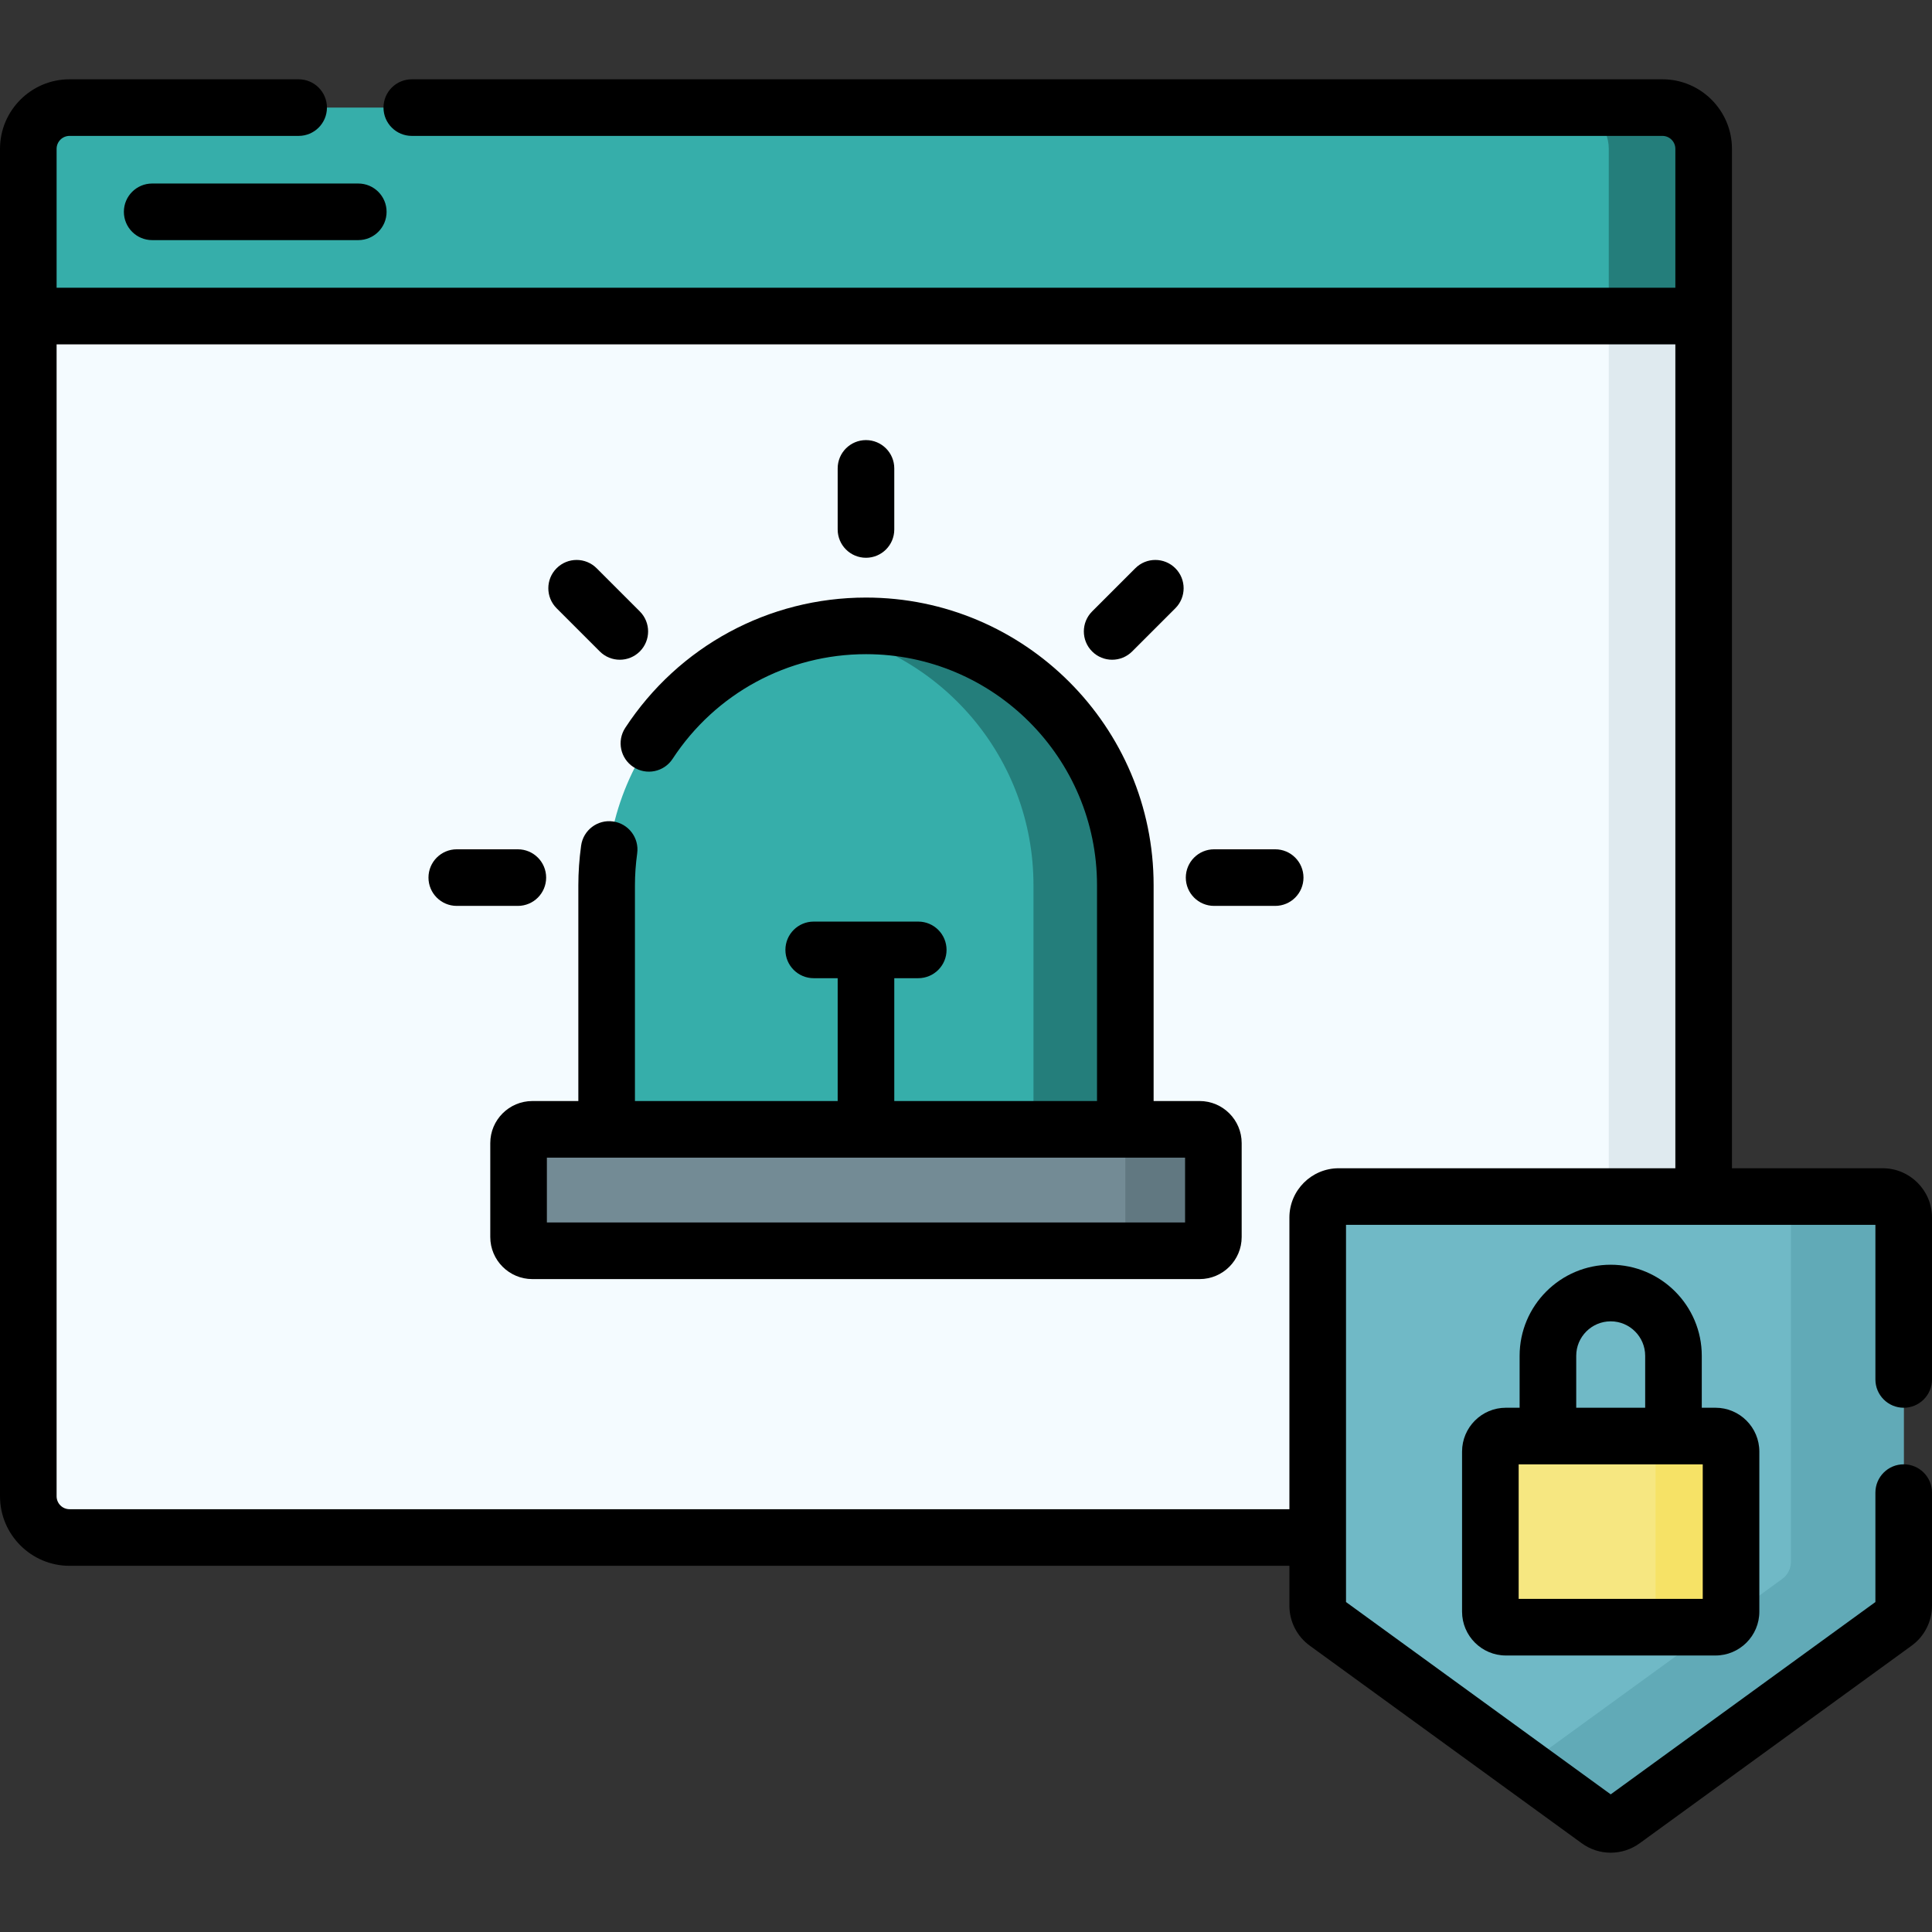
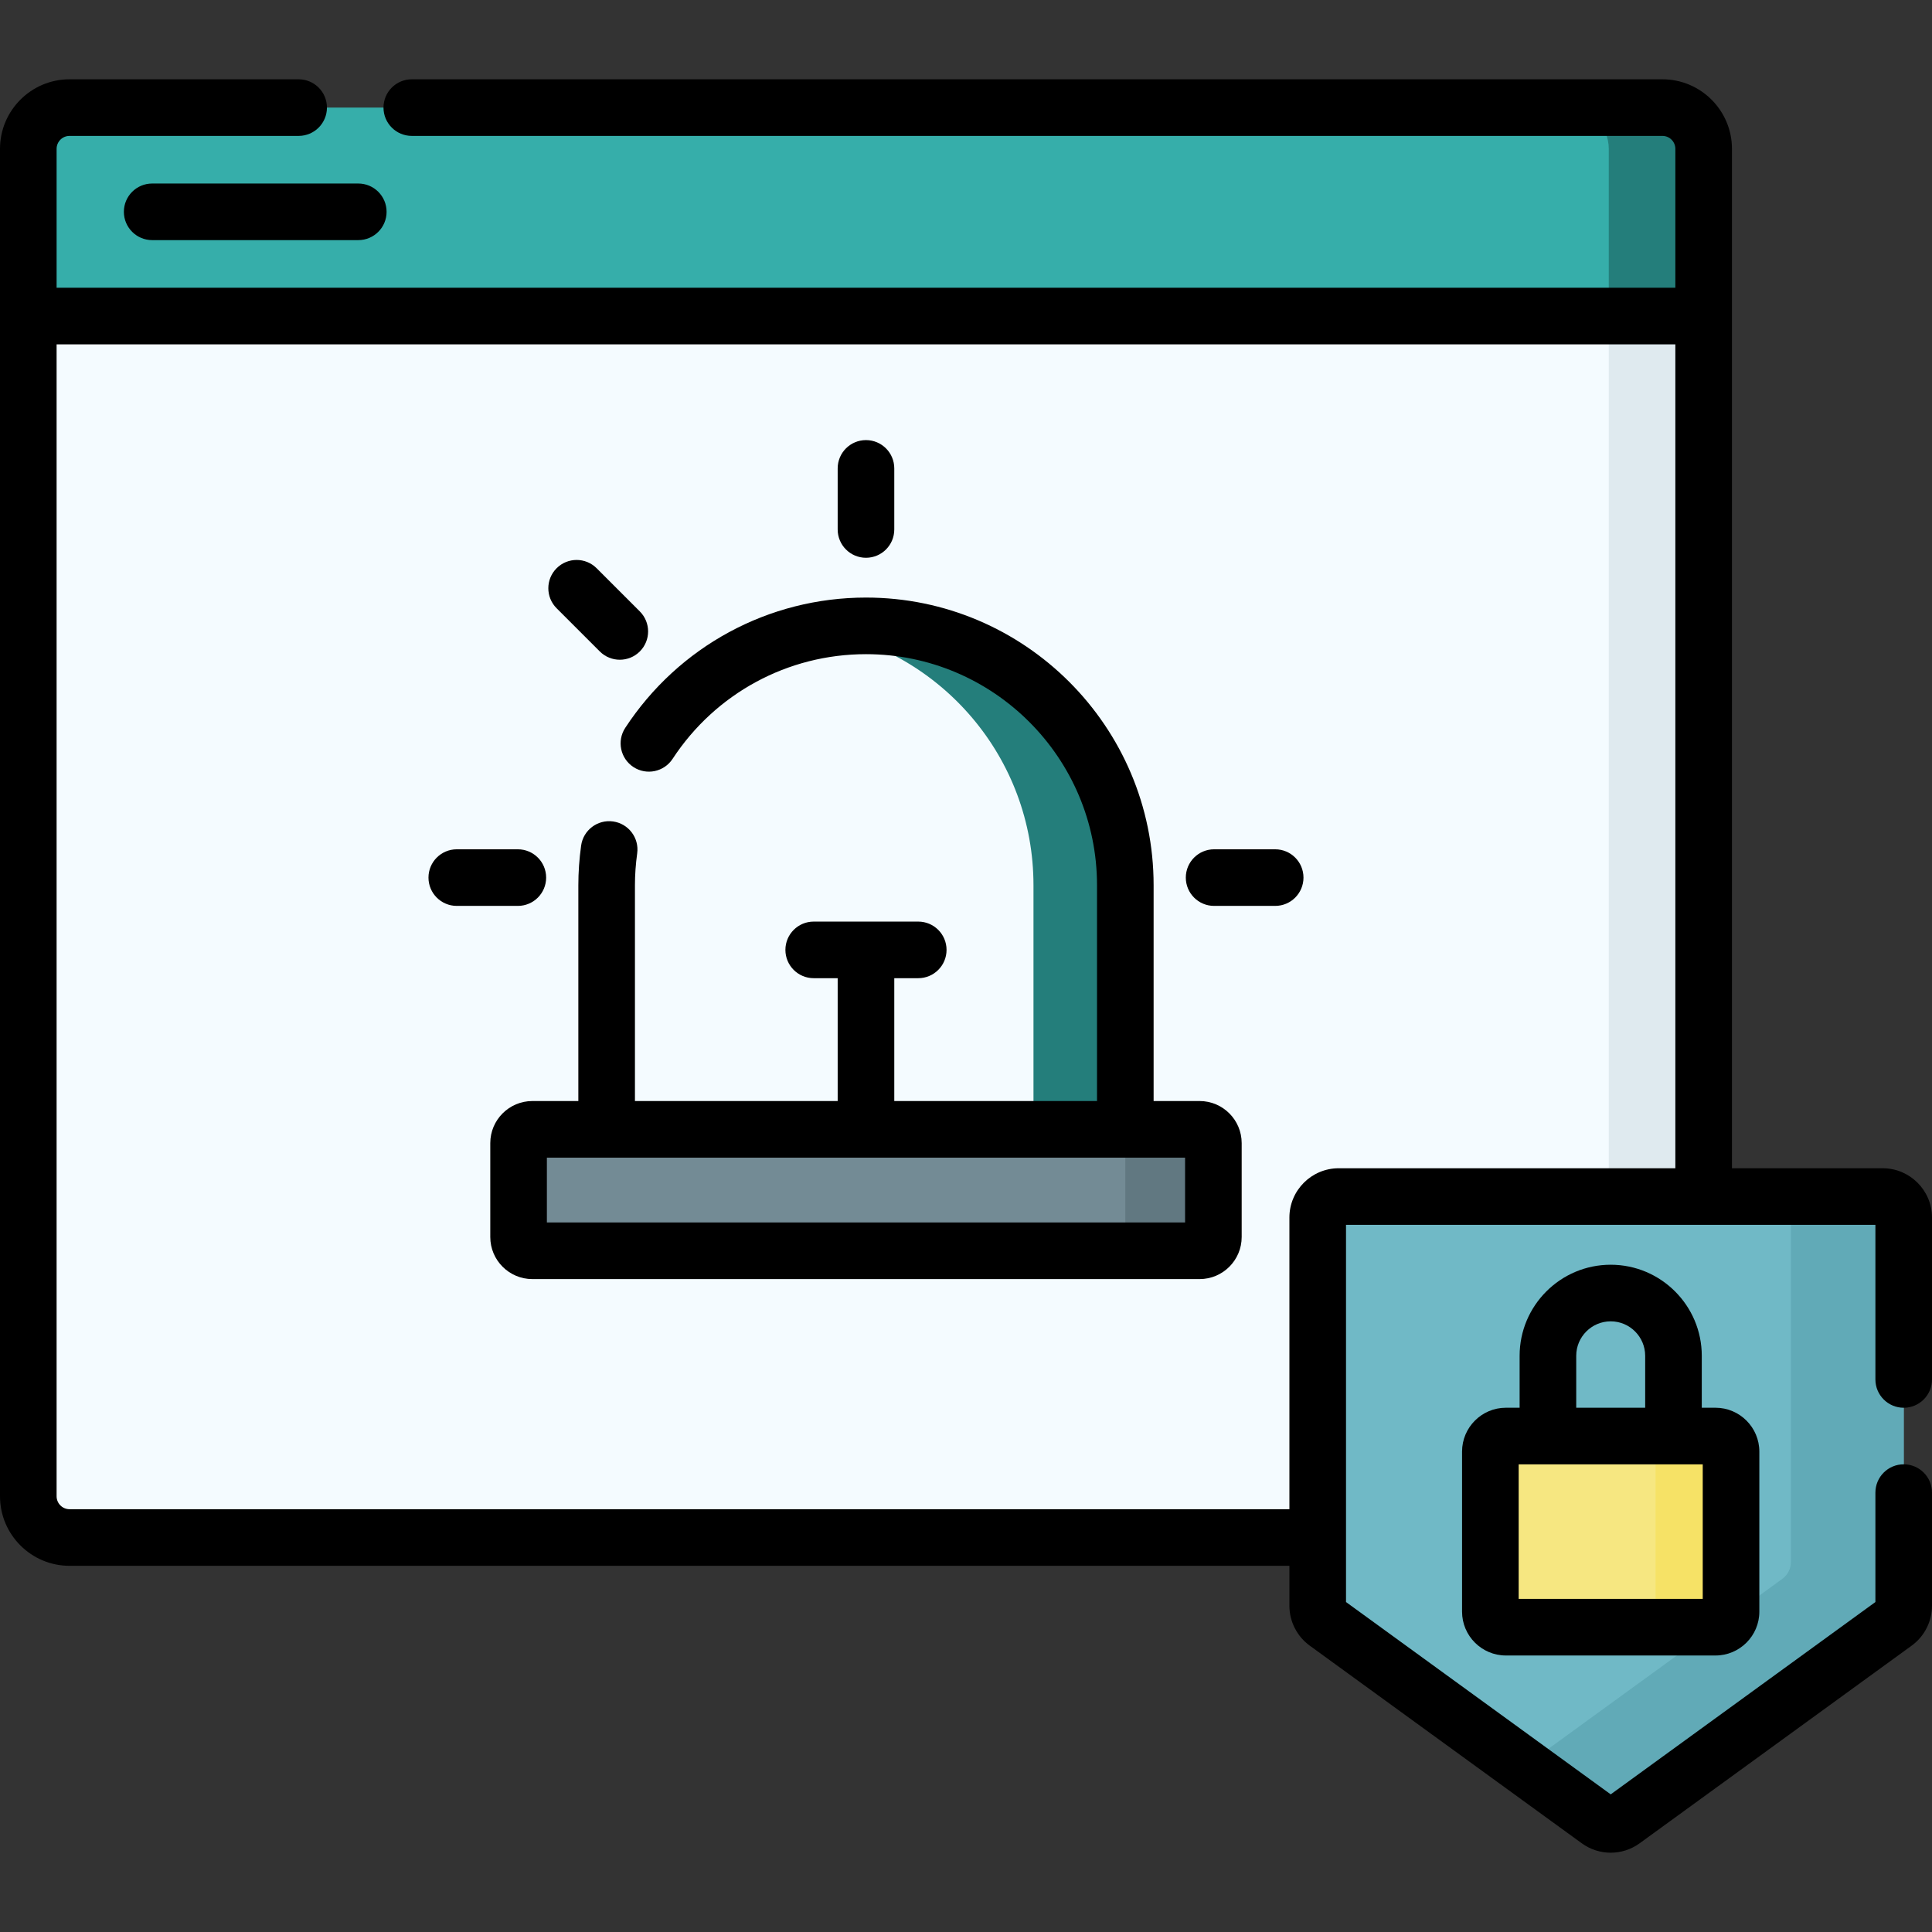
<svg xmlns="http://www.w3.org/2000/svg" version="1.1" width="512" height="512" x="0" y="0" viewBox="0 0 512 512" style="enable-background:new 0 0 512 512" xml:space="preserve" class="">
  <rect x="0" y="0" width="512" height="512" fill="#333333" stroke="none" />
  <g>
    <g>
      <path d="m440.558 407.456h-422.13c-6.036 0-10.928-4.893-10.928-10.928v-312.774l21.182-12h398.171l24.634 12v312.773c-.001 6.036-4.894 10.929-10.929 10.929z" fill="#f4fbff" data-original="#f4fbff" />
      <path d="m426.34 73.754v322.773c0 6.036-4.893 10.928-10.928 10.928h25.146c6.036 0 10.928-4.893 10.928-10.928v-312.773z" fill="#dfeaef" data-original="#dfeaef" class="" />
      <path d="m440.558 28.514h-422.13c-6.036 0-10.928 4.893-10.928 10.928v44.311h443.986v-44.31c0-6.036-4.893-10.929-10.928-10.929z" fill="#36aeaa" data-original="#e28086" class="" />
      <path d="m440.558 28.514h-25.146c6.036 0 10.928 4.893 10.928 10.928v44.311h25.146v-44.31c0-6.036-4.893-10.929-10.928-10.929z" fill="#247e7b" data-original="#dd636e" class="" />
      <path d="m430.125 482.414 72.079-52.369c1.442-1.048 2.295-2.722 2.295-4.505v-102.874c0-3.075-2.493-5.568-5.568-5.568h-144.158c-3.075 0-5.568 2.493-5.568 5.568v102.875c0 1.782.853 3.457 2.295 4.505l72.079 52.369c1.952 1.417 4.595 1.417 6.546-.001z" fill="#70b9c6" data-original="#70b9c6" class="" />
      <path d="m498.932 317.098h-24.323v96.828c0 1.782-.853 3.457-2.295 4.505l-68.4 49.696 19.666 14.289c1.952 1.418 4.594 1.418 6.546 0l72.079-52.369c1.442-1.048 2.295-2.722 2.295-4.505v-102.876c0-3.075-2.493-5.568-5.568-5.568z" fill="#61aab7" data-original="#61aab7" />
      <g>
        <path d="m454.624 431.223h-55.543c-2.275 0-4.12-1.844-4.12-4.12v-42.419c0-2.275 1.844-4.12 4.12-4.12h55.543c2.275 0 4.12 1.845 4.12 4.12v42.419c0 2.275-1.845 4.12-4.12 4.12z" fill="#f6e781" data-original="#f6e781" />
        <path d="m454.624 380.564h-19.995c2.275 0 4.12 1.844 4.12 4.12v42.419c0 2.275-1.844 4.12-4.12 4.12h19.995c2.275 0 4.12-1.844 4.12-4.12v-42.419c0-2.275-1.845-4.12-4.12-4.12z" fill="#f6e266" data-original="#f6e266" class="" />
      </g>
      <g>
        <path d="m317.908 331.472h-176.829c-2.016 0-3.65-1.634-3.65-3.65v-24.888c0-2.016 1.634-3.65 3.65-3.65h176.829c2.016 0 3.65 1.634 3.65 3.65v24.888c-.001 2.016-1.635 3.65-3.65 3.65z" fill="#738b95" data-original="#738b95" class="" />
        <path d="m317.908 299.284h-23.338c2.016 0 3.65 1.634 3.65 3.65v24.888c0 2.016-1.634 3.649-3.65 3.649h23.338c2.016 0 3.65-1.634 3.65-3.649v-24.888c-.001-2.015-1.635-3.65-3.65-3.65z" fill="#617881" data-original="#617881" class="" />
-         <path d="m229.493 165.862c-37.957 0-68.727 30.77-68.727 68.727v64.696h137.454v-64.696c0-37.957-30.77-68.727-68.727-68.727z" fill="#36aeaa" data-original="#e28086" class="" />
        <path d="m229.493 165.863c-4.155 0-8.217.389-12.169 1.096 32.149 5.748 56.558 33.829 56.558 67.631v64.695h24.338v-64.695c0-37.957-30.77-68.727-68.727-68.727z" fill="#247e7b" data-original="#dd636e" class="" />
      </g>
      <g>
        <path d="m32.828 56.134c0 4.143 3.358 7.5 7.5 7.5h54.622c4.142 0 7.5-3.357 7.5-7.5s-3.358-7.5-7.5-7.5h-54.622c-4.142 0-7.5 3.357-7.5 7.5z" fill="#000000" data-original="#000000" class="" />
        <path d="m426.852 335.167c-13.309 0-24.137 10.828-24.137 24.137v13.761h-3.635c-6.407 0-11.619 5.212-11.619 11.619v42.419c0 6.407 5.212 11.62 11.619 11.62h55.544c6.407 0 11.619-5.213 11.619-11.62v-42.419c0-6.407-5.212-11.619-11.619-11.619h-3.635v-13.761c.001-13.309-10.827-24.137-24.137-24.137zm-9.137 24.137c0-5.038 4.099-9.137 9.137-9.137s9.138 4.099 9.138 9.137v13.761h-18.274v-13.761zm33.529 64.419h-48.782v-35.658h48.782z" fill="#000000" data-original="#000000" class="" />
        <path d="m504.5 373.071c4.143 0 7.5-3.357 7.5-7.5v-42.904c0-7.206-5.862-13.068-13.067-13.068h-39.946v-270.156c0-10.161-8.267-18.429-18.428-18.429h-331.429c-4.142 0-7.5 3.357-7.5 7.5s3.358 7.5 7.5 7.5h331.428c1.89 0 3.428 1.538 3.428 3.429v36.812h-428.986v-36.812c0-1.891 1.538-3.429 3.428-3.429h60.714c4.142 0 7.5-3.357 7.5-7.5s-3.358-7.5-7.5-7.5h-60.714c-10.161 0-18.428 8.267-18.428 18.429v357.085c0 10.161 8.267 18.428 18.428 18.428h323.276v10.586c0 4.171 2.015 8.124 5.388 10.571l72.078 52.369c2.297 1.669 4.989 2.504 7.682 2.504 2.691 0 5.384-.835 7.682-2.504l72.076-52.367c3.375-2.449 5.39-6.401 5.39-10.573v-29.983c0-4.143-3.357-7.5-7.5-7.5s-7.5 3.357-7.5 7.5v28.998l-70.146 50.966-70.148-50.966v-99.958h140.294v40.973c0 4.141 3.357 7.499 7.5 7.499zm-149.727-63.473c-7.206 0-13.068 5.862-13.068 13.068v77.289h-323.277c-1.89 0-3.428-1.538-3.428-3.428v-305.273h428.986v218.344z" fill="#000000" data-original="#000000" class="" />
        <path d="m317.908 291.784h-12.188v-57.195c0-42.031-34.195-76.227-76.226-76.227-25.792 0-49.642 12.907-63.799 34.527-2.269 3.465-1.299 8.114 2.166 10.383 3.464 2.269 8.113 1.3 10.383-2.166 11.376-17.372 30.535-27.744 51.25-27.744 33.76 0 61.226 27.466 61.226 61.227v57.195h-53.726v-32.554h6.352c4.142 0 7.5-3.357 7.5-7.5s-3.358-7.5-7.5-7.5h-27.705c-4.142 0-7.5 3.357-7.5 7.5s3.358 7.5 7.5 7.5h6.353v32.555h-53.727v-57.195c0-2.743.2-5.584.595-8.442.566-4.104-2.301-7.889-6.404-8.455-4.106-.568-7.889 2.302-8.455 6.404-.488 3.536-.735 7.066-.735 10.493v57.195h-12.188c-6.148 0-11.15 5.002-11.15 11.149v24.889c0 6.147 5.002 11.149 11.15 11.149h176.829c6.147 0 11.149-5.002 11.149-11.149v-24.889c-.001-6.148-5.003-11.15-11.15-11.15zm-3.851 32.188h-169.128v-17.188h169.128z" fill="#000000" data-original="#000000" class="" />
        <path d="m229.493 147.815c4.142 0 7.5-3.357 7.5-7.5v-16.185c0-4.143-3.358-7.5-7.5-7.5s-7.5 3.357-7.5 7.5v16.185c0 4.142 3.358 7.5 7.5 7.5z" fill="#000000" data-original="#000000" class="" />
-         <path d="m294.73 174.837c1.919 0 3.839-.732 5.304-2.197l11.443-11.444c2.929-2.929 2.929-7.678-.001-10.606-2.928-2.928-7.677-2.929-10.606.001l-11.443 11.444c-2.929 2.929-2.929 7.678.001 10.606 1.463 1.464 3.383 2.196 5.302 2.196z" fill="#000000" data-original="#000000" class="" />
        <path d="m158.953 172.64c1.464 1.465 3.384 2.197 5.303 2.197s3.839-.732 5.303-2.196c2.929-2.929 2.929-7.678 0-10.606l-11.444-11.444c-2.929-2.93-7.678-2.929-10.606-.001-2.929 2.929-2.929 7.678 0 10.606z" fill="#000000" data-original="#000000" class="" />
        <path d="m144.734 232.573c0-4.143-3.358-7.5-7.5-7.5h-16.184c-4.142 0-7.5 3.357-7.5 7.5s3.358 7.5 7.5 7.5h16.184c4.142 0 7.5-3.357 7.5-7.5z" fill="#000000" data-original="#000000" class="" />
        <path d="m337.936 225.073h-16.185c-4.143 0-7.5 3.357-7.5 7.5s3.357 7.5 7.5 7.5h16.185c4.143 0 7.5-3.357 7.5-7.5s-3.357-7.5-7.5-7.5z" fill="#000000" data-original="#000000" class="" />
      </g>
    </g>
  </g>
</svg>